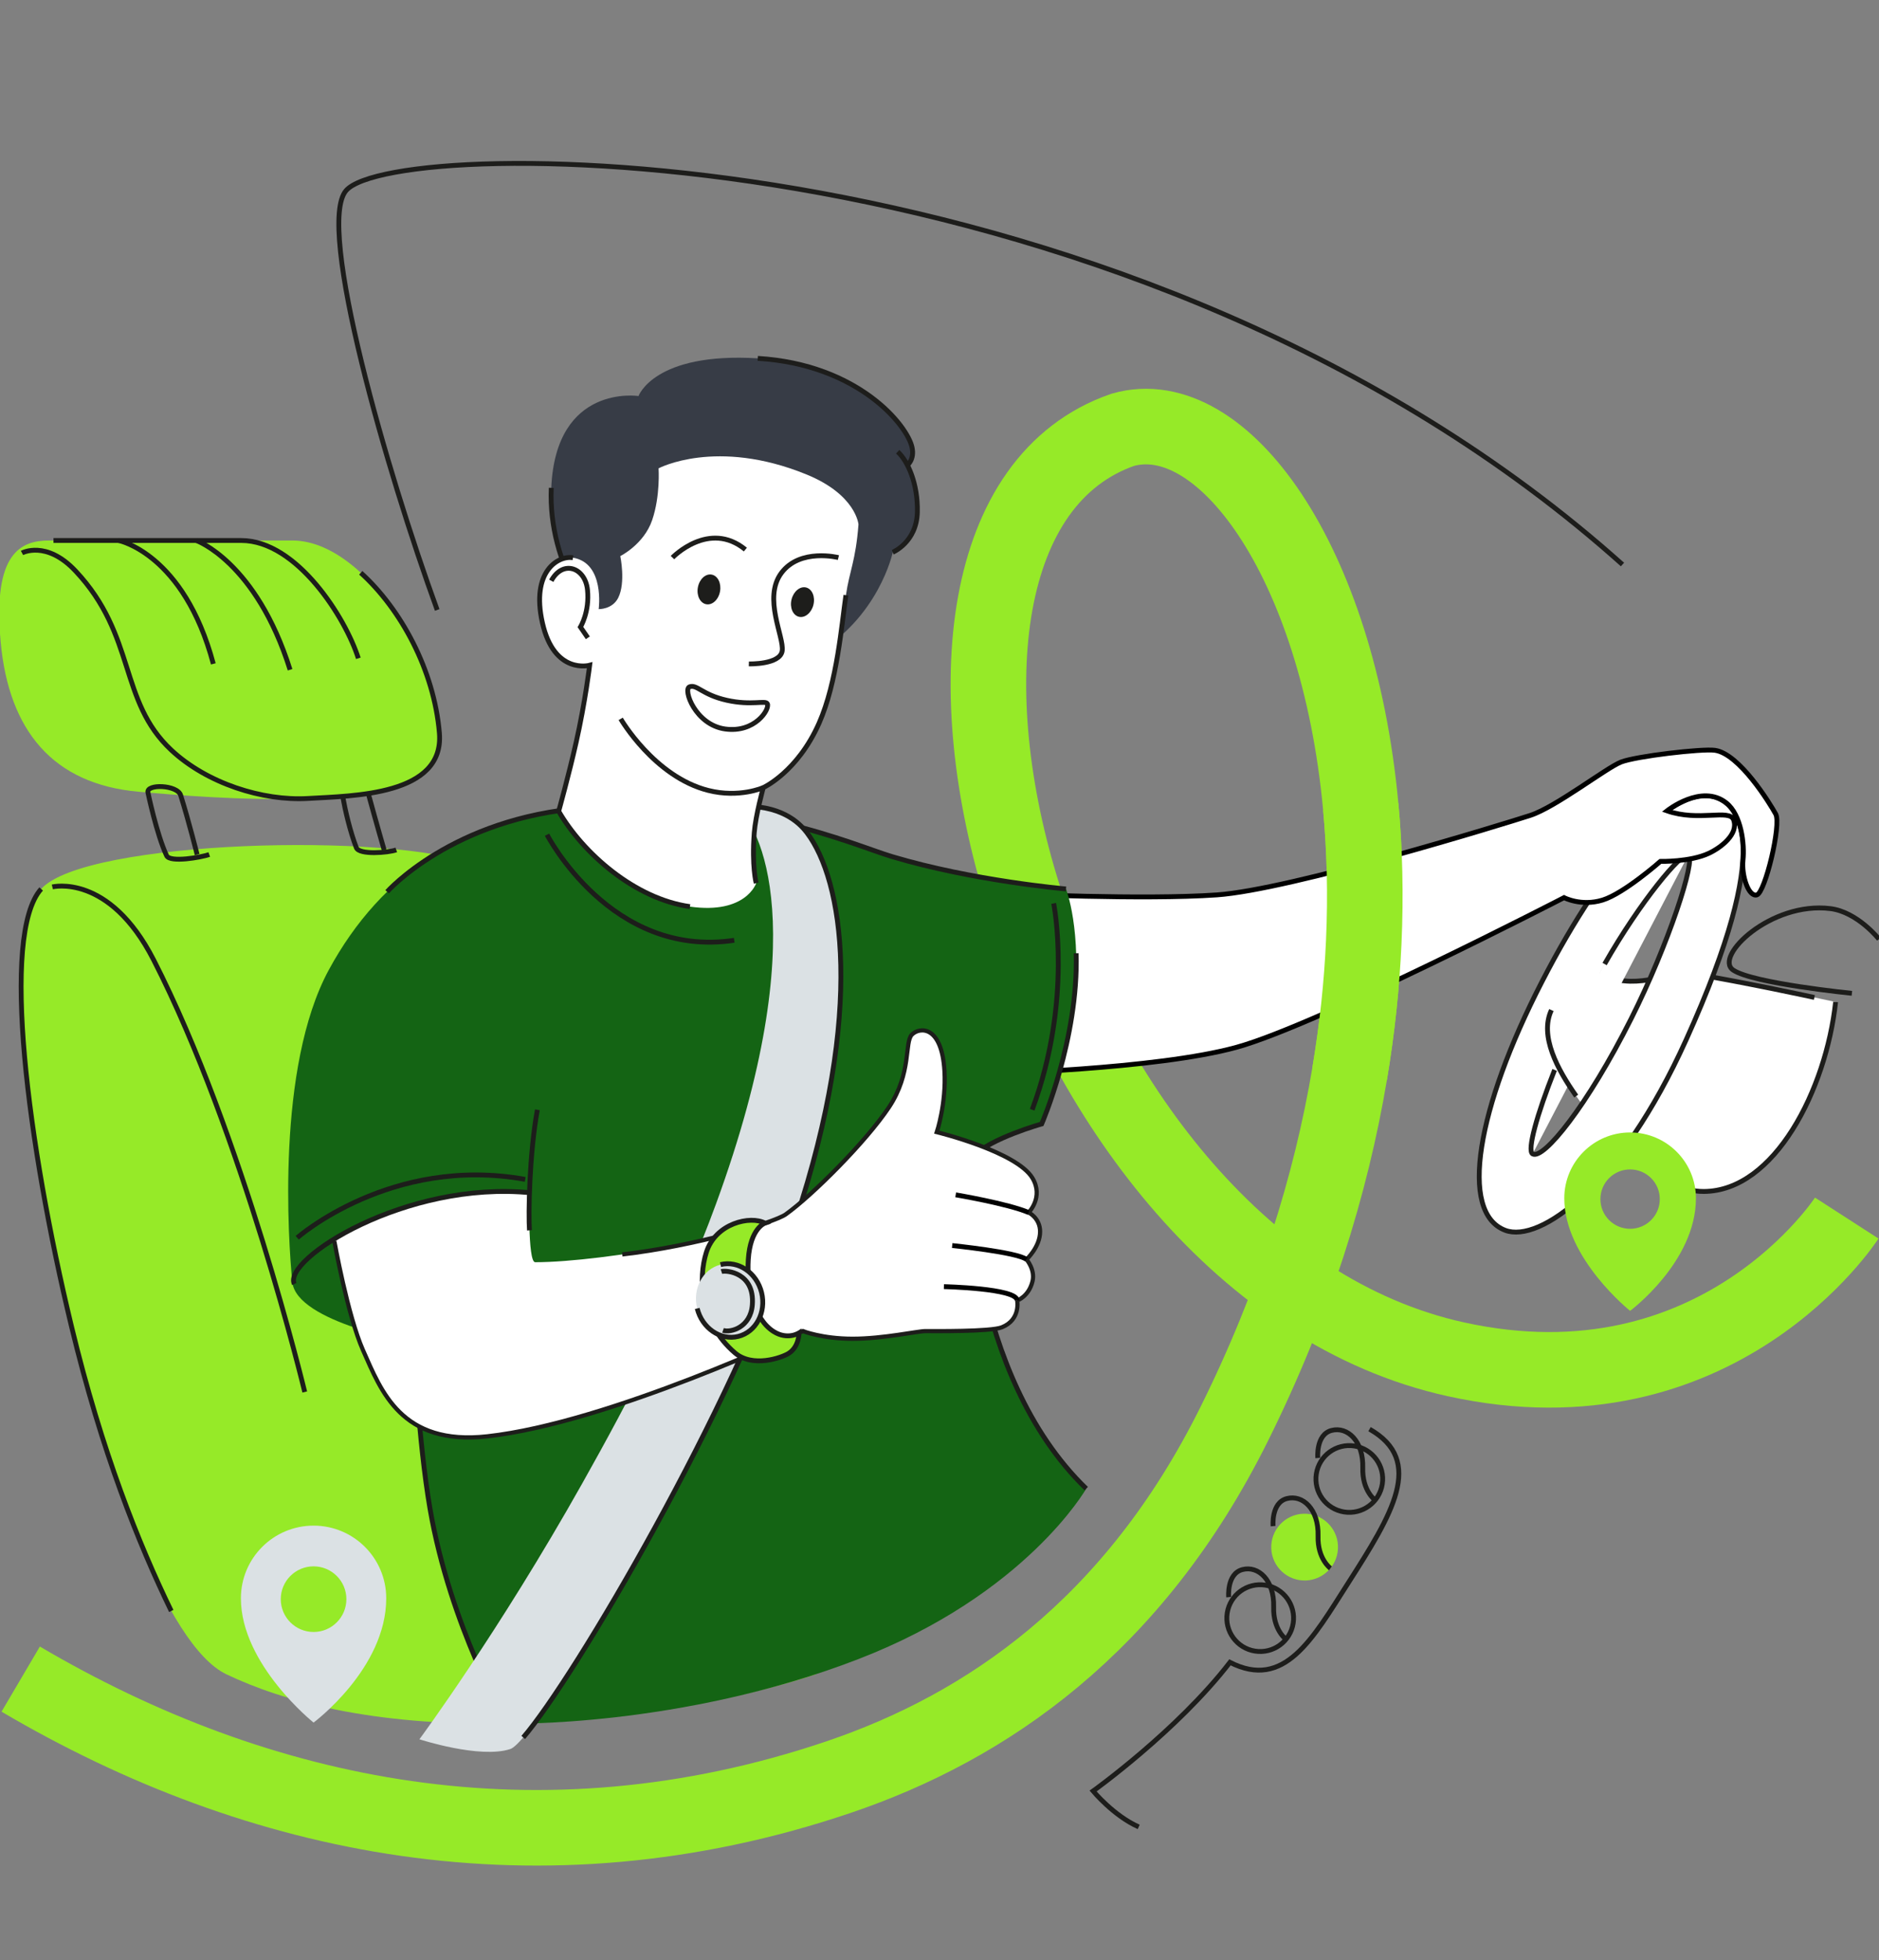
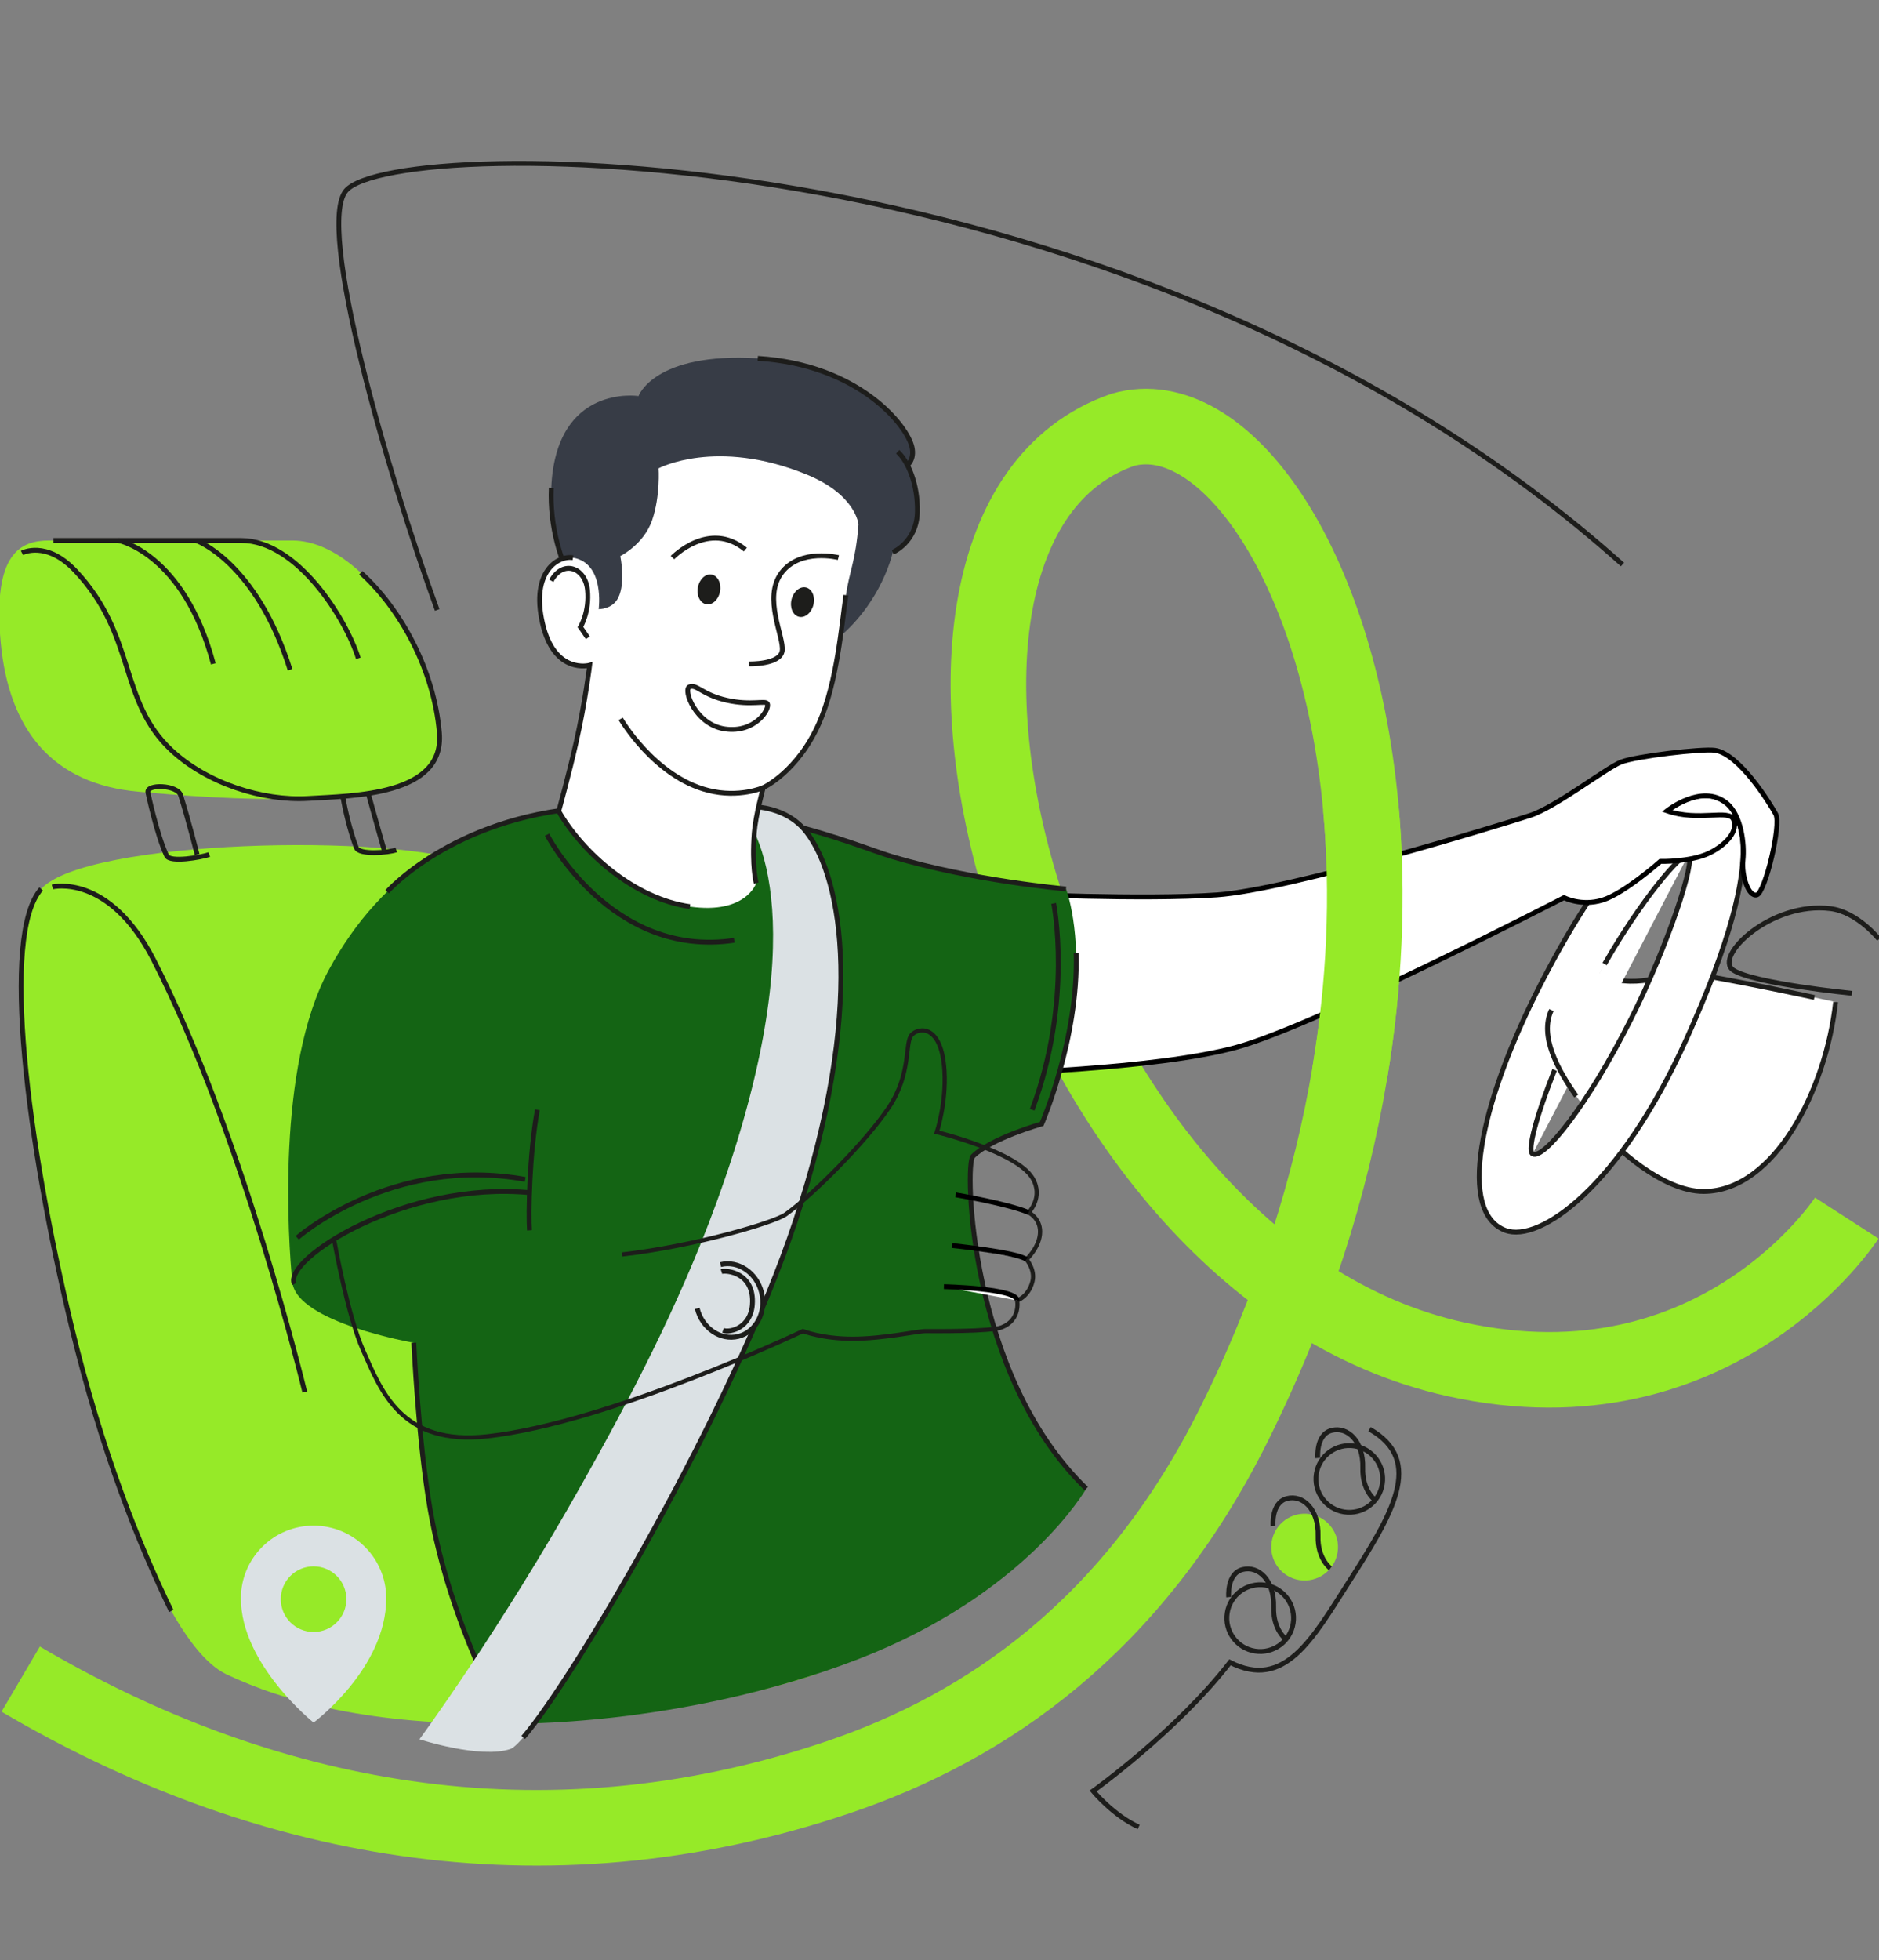
<svg xmlns="http://www.w3.org/2000/svg" width="233" height="243" viewBox="0 0 233 243" fill="none">
  <rect x="0" y="0" width="233" height="243" fill="#808080" stroke="none" />
  <g clip-path="url(#clip0_90_7675)">
    <path d="M78.143 80.685C73.783 78.234 67.941 70.092 68.358 60.478C68.921 47.519 79.177 49.096 79.177 49.096C79.177 49.096 81.106 43.641 93.965 44.42C106.457 45.178 112.53 52.742 113.097 55.465C113.419 56.997 112.504 57.665 112.504 57.665C112.504 57.665 113.81 59.905 113.76 63.477C113.705 67.229 110.706 68.454 110.706 68.454C110.706 68.454 108.983 76.707 100.771 81.278C92.558 85.844 85.034 84.558 78.148 80.685H78.143Z" fill="#373C46" />
    <path d="M111.314 56.002C112.575 57.152 113.835 59.965 113.755 63.481C113.67 67.233 110.701 68.459 110.701 68.459" stroke="#1D1D1B" stroke-width="0.6" stroke-miterlimit="10" />
    <path d="M93.966 44.424C106.458 45.183 112.531 52.747 113.098 55.47C113.42 57.002 112.505 57.67 112.505 57.67" stroke="#1D1D1B" stroke-width="0.6" stroke-miterlimit="10" />
    <path d="M78.143 80.685C73.783 78.234 67.941 70.091 68.358 60.477" stroke="#1D1D1B" stroke-width="0.6" stroke-miterlimit="10" />
    <path d="M229.64 123.139C229.64 123.139 217.364 121.908 214.918 120.256C212.466 118.603 219.579 111.717 226.973 112.636C230.333 113.053 233 116.423 233 116.423" stroke="#1D1D1B" stroke-width="0.6" stroke-miterlimit="10" />
    <path d="M2.567 208.152C32.027 225.496 66.916 232.834 103.965 220.307C122.384 214.079 140.597 201.552 153.014 176.588C160.518 161.504 165.059 146.802 167.359 133.104C168.304 127.484 168.871 122.034 169.107 116.8C169.374 110.913 169.228 105.292 168.736 99.998C165.888 69.353 151.492 49.799 139.231 53.28C103.965 65.5 127.93 156.892 180.5 168.5C213.077 175.693 229 151 229 151" stroke="#96EA28" stroke-width="9.369" stroke-miterlimit="10" />
    <path d="M192.379 125.213C190.169 129.934 196.066 136.625 198.316 139.744C199.994 142.07 206.162 147.731 211.28 147.701C220.055 147.65 226.434 135.063 227.62 124.213C227.62 124.213 216.76 121.853 209.522 120.632C207.397 120.275 202.852 123.043 198.266 120.662C195.217 119.075 193.66 122.485 192.379 125.218V125.213Z" fill="white" />
    <path d="M198.316 139.744C199.994 142.07 206.162 147.731 211.281 147.701C220.056 147.65 226.435 135.063 227.62 124.213" stroke="#1D1D1B" stroke-width="0.6" stroke-miterlimit="10" />
    <path d="M224.988 123.651C224.988 123.651 216.761 121.853 209.523 120.632C207.398 120.276 203.299 122.787 198.975 120.989" stroke="#1D1D1B" stroke-width="0.6" stroke-miterlimit="10" />
    <path d="M212.973 98.918C207.9 96.834 199.231 106.106 191.194 121.717C183.157 137.333 180.862 150.333 186.658 152.518C190.918 154.12 200.838 147.138 209.076 128.92C220.267 104.177 215.435 99.933 212.968 98.918H212.973ZM202.28 126.268C196.825 137.128 191.385 143.813 190.054 143.045C188.964 142.412 192.465 132.25 197.011 123.179C201.717 113.781 208.438 105.518 209.357 105.985C210.351 106.493 206.886 117.096 202.28 126.263V126.268ZM190.049 143.045C188.959 142.412 192.46 132.25 197.006 123.179C201.712 113.781 208.433 105.518 209.352 105.985" fill="white" />
    <path d="M198.975 119.507C203.4 111.737 208.558 105.584 209.352 105.99C210.346 106.498 206.881 117.101 202.275 126.268C196.82 137.128 191.38 143.813 190.049 143.045C189.341 142.633 190.576 138.187 192.776 132.632M212.973 98.918C207.9 96.834 199.231 106.106 191.194 121.717C183.157 137.333 180.862 150.333 186.658 152.518C190.918 154.12 200.838 147.138 209.076 128.92C220.267 104.177 215.435 99.933 212.968 98.918H212.973Z" stroke="#1D1D1B" stroke-width="0.6" stroke-miterlimit="10" />
    <path d="M125.282 110.797C125.282 110.797 141.747 111.571 150.884 110.938C160.016 110.305 186.572 102.113 189.752 101.083C192.931 100.048 199.169 95.191 201.013 94.468C202.856 93.745 211.019 92.79 212.646 93.011C215.675 93.423 219.472 99.601 220.19 100.912C220.909 102.223 218.879 110.647 217.855 110.938C216.83 111.229 215.931 108.557 216.137 106.608C216.343 104.664 215.936 101.013 214.057 99.526C210.993 97.1 206.709 100.515 206.709 100.515C210.662 101.902 214.454 100.234 214.972 101.631C215.625 103.399 213.369 105.096 211.893 105.784C209.582 106.864 205.89 106.784 205.89 106.784C205.89 106.784 201.395 110.752 198.727 111.576C196.06 112.395 193.946 111.275 193.946 111.275C193.946 111.275 163.401 127.052 153.345 129.824C143.289 132.597 122.354 133.109 122.354 133.109C122.354 133.109 121.41 126.082 122.118 119.864C122.997 112.169 125.282 110.792 125.282 110.792V110.797Z" fill="white" stroke="black" stroke-width="0.6" stroke-miterlimit="10" />
    <path d="M28.07 207.554C13.157 200.442 -3.434 119.743 5.105 110.2C10.555 104.107 48.804 103.168 58.85 107.186C68.896 111.204 101.173 207.544 101.173 207.544C101.173 207.544 84.713 213.345 62.869 213.672C46.042 213.923 35.102 210.904 28.07 207.554Z" fill="#96EA28" />
    <path d="M6.491 109.949C6.491 109.949 13.518 108.185 19.049 118.99C30.099 140.588 37.789 172.559 37.789 172.559" stroke="#1D1D1B" stroke-width="0.6" stroke-miterlimit="10" />
    <path d="M21.238 199.708C17.22 191.44 12.618 180.003 8.861 164.417C3.442 141.929 0.036 115.861 5.104 110.2" stroke="#1D1D1B" stroke-width="0.6" stroke-miterlimit="10" />
-     <path d="M202.136 140.386C197.625 140.386 193.974 144.042 193.974 148.548C193.974 155.977 202.136 162.502 202.136 162.502C202.136 162.502 210.298 156.444 210.298 148.548C210.298 144.037 206.641 140.386 202.136 140.386ZM202.136 152.33C200.102 152.33 198.454 150.683 198.454 148.648C198.454 146.614 200.102 144.967 202.136 144.967C204.17 144.967 205.818 146.614 205.818 148.648C205.818 150.683 204.17 152.33 202.136 152.33Z" fill="#96EA28" />
    <path d="M38.883 189.125C33.906 189.125 29.872 193.158 29.872 198.136C29.872 206.338 38.883 213.541 38.883 213.541C38.883 213.541 47.894 206.851 47.894 198.136C47.894 193.158 43.861 189.125 38.883 189.125ZM38.883 202.31C36.638 202.31 34.815 200.487 34.815 198.241C34.815 195.996 36.638 194.173 38.883 194.173C41.128 194.173 42.952 195.996 42.952 198.241C42.952 200.487 41.128 202.31 38.883 202.31Z" fill="#DBE1E4" />
    <path d="M134.696 184.539C134.696 184.539 127.252 197.629 106.457 205.665C84.356 214.204 62.868 213.672 62.868 213.672C62.868 213.672 55.836 201.617 53.325 187.05C51.863 178.577 51.315 166.456 51.315 166.456C51.315 166.456 36.749 163.945 36.247 158.922C35.744 153.899 34.237 132.3 40.767 120.245C47.297 108.19 57.956 101.239 72.412 100.154C92.503 98.647 105.774 104.74 110.586 106.181C120.632 109.195 132.184 110.2 132.184 110.2C132.184 110.2 134.194 115.223 133.189 124.766C132.295 133.26 129.171 139.333 129.171 139.333C129.171 139.333 122.907 141.075 120.632 143.351C119.627 144.355 120.129 170.475 134.696 184.539Z" fill="#146414" />
    <path d="M132.185 110.2C132.185 110.2 120.632 109.195 110.586 106.181C105.774 104.74 92.499 98.607 72.412 100.154C56.088 101.41 48.006 110.546 48.006 110.546" stroke="#1D1D1B" stroke-width="0.6" stroke-miterlimit="10" />
    <path d="M62.868 213.672C62.868 213.672 55.836 201.617 53.325 187.05C51.863 178.577 51.315 166.456 51.315 166.456" stroke="#1D1D1B" stroke-width="0.6" stroke-miterlimit="10" />
    <path d="M133.445 118.171C133.757 128.779 129.171 139.332 129.171 139.332C129.171 139.332 122.907 141.075 120.632 143.351C119.627 144.355 120.13 170.475 134.696 184.539" stroke="#1D1D1B" stroke-width="0.6" stroke-miterlimit="10" />
    <path d="M91.388 100.239C94.086 102.012 101.178 115.358 88.797 149.213C84.171 161.87 77.957 173.654 72.201 183.891C61.849 202.31 52.009 215.611 52.009 215.611C52.009 215.611 59.533 218.067 63.29 216.816C66.651 215.696 90.118 177.02 98.621 151.383C108.612 121.28 103.358 104.559 98.104 101.374C94.9 99.431 91.383 100.234 91.383 100.234L91.388 100.239Z" fill="#DBE1E4" />
    <path d="M64.882 215.385C71.226 208.031 90.971 174.438 98.621 151.382C107.336 125.123 104.447 109.044 100.082 103.258C99.445 102.409 97.4 99.938 92.433 99.948" stroke="#1D1D1B" stroke-width="0.6" stroke-miterlimit="10" />
    <path d="M17.159 98.145C6.606 97.201 1.086 90.61 0.081 79.56C-0.923 68.51 2.593 67.003 6.109 67.003H36.246C46.795 67.003 57.237 87.32 53.827 94.126C50.416 100.933 26.346 98.969 17.159 98.145Z" fill="#96EA28" />
    <path d="M2.729 68.549C2.729 68.549 5.732 66.912 9.374 70.79C16.908 78.811 14.698 86.873 21.243 92.986C25.663 97.115 32.565 99.31 38.175 98.983C43.786 98.652 55.143 98.632 54.485 90.856C53.827 83.081 49.708 75.501 44.735 71.005" stroke="#1D1D1B" stroke-width="0.6" stroke-miterlimit="10" />
    <path d="M25.95 105.93C24.945 106.287 21.073 106.965 20.661 106.076C19.42 103.419 18.345 98.25 18.345 98.25C18.099 97.15 21.992 97.281 22.399 98.577C23.413 101.801 24.443 105.93 24.443 105.93" stroke="#1D1D1B" stroke-width="0.6" stroke-miterlimit="10" />
    <path d="M45.665 98.361C46.68 102.083 47.634 105.358 47.634 105.358" stroke="#1D1D1B" stroke-width="0.6" stroke-miterlimit="10" />
    <path d="M49.14 105.357C48.136 105.714 44.539 106.005 44.188 105.086C43.404 103.052 42.806 100.46 42.495 98.717" stroke="#1D1D1B" stroke-width="0.6" stroke-miterlimit="10" />
    <path d="M14.699 67.003C14.699 67.003 22.791 68.575 26.453 82.297" stroke="#1D1D1B" stroke-width="0.6" stroke-miterlimit="10" />
    <path d="M24.332 67.003C24.332 67.003 31.761 69.635 35.97 83.026" stroke="#1D1D1B" stroke-width="0.6" stroke-miterlimit="10" />
    <path d="M6.632 67.003H29.923C36.8 67.003 42.852 76.586 44.434 81.609" stroke="#1D1D1B" stroke-width="0.6" stroke-miterlimit="10" />
    <path d="M130.657 111.988C130.657 111.988 133.073 123.977 127.99 137.574" stroke="#1D1D1B" stroke-width="0.6" stroke-miterlimit="10" />
    <path d="M36.855 153.437C36.855 153.437 48.509 143.19 65.129 146.204" stroke="#1D1D1B" stroke-width="0.6" stroke-miterlimit="10" />
    <path d="M192.379 125.213C190.872 128.438 193.142 132.582 195.453 135.877" stroke="#1D1D1B" stroke-width="0.6" stroke-miterlimit="10" />
    <path d="M141.203 226.474C138.084 225.091 135.544 222.024 135.544 222.024C135.544 222.024 145.947 214.588 152.517 206.074C159.264 209.51 162.712 203.237 167.179 196.239C172.608 187.74 176.744 181.097 169.825 177.166" stroke="#1D1D1B" stroke-width="0.6" stroke-miterlimit="10" />
    <path d="M155.627 204.68C157.885 205.034 160.002 203.49 160.356 201.231C160.71 198.973 159.166 196.856 156.907 196.502C154.649 196.148 152.532 197.692 152.178 199.951C151.824 202.209 153.368 204.326 155.627 204.68Z" stroke="#1D1D1B" stroke-width="0.6" stroke-miterlimit="10" />
    <path d="M152.358 197.991C152.358 197.991 152.096 195.087 154.068 194.573C156.04 194.058 158.031 195.89 157.936 199.22C157.855 202.044 159.47 203.223 159.47 203.223" stroke="#1D1D1B" stroke-width="0.6" stroke-miterlimit="10" />
    <path d="M161.134 195.877C163.393 196.231 165.51 194.687 165.864 192.429C166.218 190.17 164.674 188.053 162.415 187.699C160.157 187.346 158.039 188.89 157.686 191.148C157.332 193.406 158.876 195.524 161.134 195.877Z" fill="#96EA28" />
    <path d="M157.865 189.188C157.865 189.188 157.603 186.285 159.575 185.77C161.547 185.255 163.538 187.087 163.443 190.418C163.362 193.242 164.977 194.42 164.977 194.42" stroke="#1D1D1B" stroke-width="0.6" stroke-miterlimit="10" />
    <path d="M166.677 187.431C168.935 187.785 171.052 186.241 171.406 183.982C171.76 181.724 170.216 179.607 167.957 179.253C165.699 178.899 163.581 180.443 163.228 182.702C162.874 184.96 164.418 187.077 166.677 187.431Z" stroke="#1D1D1B" stroke-width="0.6" stroke-miterlimit="10" />
    <path d="M163.408 180.742C163.408 180.742 163.146 177.839 165.118 177.324C167.09 176.809 169.081 178.641 168.986 181.971C168.905 184.796 170.52 185.974 170.52 185.974" stroke="#1D1D1B" stroke-width="0.6" stroke-miterlimit="10" />
    <path d="M54.214 75.612C48.001 58.569 39.156 27.994 42.913 23.625C49.056 16.477 141 16.135 201.19 69.981" stroke="#1D1D1B" stroke-width="0.6" stroke-miterlimit="10" />
-     <path d="M65.645 147.696C65.645 147.696 65.409 156.471 66.359 156.471C74.897 156.471 94.105 152.915 97.425 150.544C100.745 148.173 107.386 141.533 110.234 137.263C113.082 132.994 112.132 129.201 113.082 128.252C114.031 127.303 116.779 127.077 117.115 132.758C117.351 136.791 116.166 140.347 116.166 140.347C116.166 140.347 126.056 142.758 128.025 146.038C129.446 148.409 127.553 150.308 127.553 150.308C127.553 150.308 128.974 150.78 128.974 152.679C128.974 154.577 127.287 156.124 127.287 156.124C127.287 156.124 128.392 157.39 128.03 158.847C127.558 160.745 126.131 161.218 126.131 161.218C126.131 161.218 126.603 163.588 124.233 164.538C122.841 165.095 115.694 165.01 114.744 165.01C113.795 165.01 109.526 165.959 105.733 165.959C101.941 165.959 99.565 165.01 99.565 165.01C99.565 165.01 75.636 176.367 60.431 178.054C49.758 179.24 47.272 172.454 45.016 167.381C43.117 163.111 41.46 153.864 41.46 153.864C41.46 153.864 50.948 146.752 65.65 147.696H65.645Z" fill="white" />
    <path d="M77.163 155.506C86.184 154.472 96.014 151.553 97.425 150.544C100.745 148.173 107.386 141.533 110.234 137.263C113.082 132.994 112.132 129.201 113.082 128.252C114.031 127.303 116.779 127.077 117.115 132.758C117.351 136.791 116.166 140.347 116.166 140.347C116.166 140.347 126.056 142.758 128.025 146.038C129.446 148.409 127.553 150.308 127.553 150.308C127.553 150.308 128.974 150.991 128.974 152.679C128.974 154.577 127.287 156.124 127.287 156.124C127.287 156.124 128.392 157.39 128.03 158.847C127.558 160.745 126.131 161.218 126.131 161.218C126.131 161.218 126.603 163.588 124.233 164.538C122.841 165.095 115.694 165.01 114.744 165.01C113.795 165.01 109.526 165.959 105.733 165.959C101.941 165.959 99.565 165.01 99.565 165.01C99.565 165.01 75.636 176.367 60.431 178.054C49.758 179.24 47.272 172.454 45.016 167.381C43.117 163.111 41.46 153.864 41.46 153.864" stroke="#1D1D1B" stroke-width="0.52" stroke-miterlimit="10" />
    <path d="M117.046 159.5C117.046 159.5 126.127 159.7 126.127 161.212Z" fill="white" />
    <path d="M117.046 159.5C117.046 159.5 126.127 159.7 126.127 161.212" stroke="black" stroke-width="0.6" stroke-miterlimit="10" />
    <path d="M127.282 156.124C126.127 155.225 118.075 154.406 118.075 154.406Z" fill="white" />
    <path d="M127.282 156.124C126.127 155.225 118.075 154.406 118.075 154.406" stroke="black" stroke-width="0.6" stroke-miterlimit="10" />
    <path d="M118.508 148.118C118.508 148.118 124.992 149.213 127.549 150.308Z" fill="white" />
    <path d="M118.508 148.118C118.508 148.118 124.992 149.213 127.549 150.308" stroke="black" stroke-width="0.6" stroke-miterlimit="10" />
-     <path d="M94.859 151.624C94.859 151.624 93.041 152.231 92.79 156.124C92.574 159.5 93.488 163.523 95.929 165.065C97.662 166.16 99.089 165.236 99.089 165.236C99.089 165.236 99.089 166.974 97.778 167.782C96.914 168.32 93.327 169.581 91.137 167.712C86.717 163.935 86.592 158.405 87.581 155.265C88.726 151.624 93.061 150.654 94.859 151.624Z" fill="#96EA28" stroke="#1D1D1B" stroke-width="0.6" stroke-miterlimit="10" />
    <path d="M91.533 165.673C93.737 165.131 95.033 162.7 94.428 160.243C93.823 157.786 91.547 156.235 89.343 156.777C87.14 157.32 85.844 159.751 86.448 162.207C87.053 164.664 89.33 166.216 91.533 165.673Z" fill="#DBE1E4" />
    <path d="M89.349 156.767C91.554 156.225 93.83 157.777 94.438 160.233C95.04 162.689 93.744 165.125 91.544 165.668C89.344 166.21 87.064 164.658 86.456 162.202" stroke="#1D1D1B" stroke-width="0.6" stroke-miterlimit="10" />
    <path d="M89.656 164.919C90.575 165.236 93.082 164.578 93.293 161.735C93.589 157.762 90.083 157.435 89.46 157.631" stroke="#1D1D1B" stroke-width="0.6" stroke-miterlimit="10" />
    <path d="M93.77 109.482C93.77 109.482 92.504 113.374 85.552 112.39C78.676 111.42 72.262 105.729 69.278 100.566C69.278 100.566 70.544 96.025 71.443 92.027C72.563 87.074 73.121 82.468 73.121 82.468C73.121 82.468 68.731 83.689 67.264 77.229C65.802 70.77 69.268 68.841 71.051 69.137C75.024 69.795 74.236 75.511 74.236 75.511C74.236 75.511 75.928 75.567 76.662 74.105C77.611 72.211 76.918 68.936 76.918 68.936C76.918 68.936 79.831 67.5 80.866 64.486C81.901 61.472 81.665 58.057 81.665 58.057C81.665 58.057 88.807 54.249 100.003 58.815C106.171 61.332 106.453 65.014 106.453 65.014C106.106 69.549 105.338 70.745 104.896 73.784C104.368 77.385 103.489 85.633 101.57 89.641C98.627 95.784 94.649 97.638 94.649 97.638C94.649 97.638 93.695 101.083 93.529 103.233C93.212 107.397 93.77 109.476 93.77 109.476V109.482Z" fill="white" />
    <path d="M104.895 73.783C104.367 77.385 103.82 84.543 101.57 89.641C98.887 95.709 94.648 97.637 94.648 97.637C94.648 97.637 93.694 101.083 93.528 103.233C93.211 107.397 93.769 109.476 93.769 109.476" stroke="#1D1D1B" stroke-width="0.6" stroke-miterlimit="10" />
    <path d="M85.552 112.389C78.676 111.42 72.262 105.729 69.278 100.566C69.278 100.566 70.544 96.025 71.443 92.027C72.563 87.074 73.121 82.468 73.121 82.468C73.121 82.468 68.731 83.689 67.264 77.229C65.802 70.77 69.268 68.841 71.051 69.137" stroke="#1D1D1B" stroke-width="0.6" stroke-miterlimit="10" />
    <path d="M76.968 89.114C76.968 89.114 81.132 96.291 87.817 97.984C91.675 98.963 94.648 97.637 94.648 97.637" stroke="#1D1D1B" stroke-width="0.6" stroke-miterlimit="10" />
    <path d="M103.965 69.122C103.965 69.122 99.228 67.917 96.903 71.016C94.577 74.115 97.249 78.967 96.993 80.69C96.737 82.413 92.859 82.302 92.859 82.302" stroke="#1D1D1B" stroke-width="0.6" stroke-miterlimit="10" />
    <path d="M83.388 69.123C83.388 69.123 87.908 64.426 92.429 68.128" stroke="#1D1D1B" stroke-width="0.6" stroke-miterlimit="10" />
    <path d="M72.893 79.067L71.974 77.731C71.974 77.731 73.134 75.858 72.848 73.105C72.562 70.353 69.799 69.353 68.357 71.995" stroke="#1D1D1B" stroke-width="0.6" stroke-miterlimit="10" />
    <path d="M85.502 85.145C84.663 85.462 86.225 89.852 89.912 90.369C93.594 90.886 95.472 87.948 95.156 87.245C94.94 86.773 93.187 87.496 90.118 86.808C87.049 86.12 86.421 84.799 85.502 85.145Z" stroke="#1D1D1B" stroke-width="0.6" stroke-miterlimit="10" />
    <path d="M89.285 73.317C89.469 72.301 89.003 71.367 88.244 71.229C87.486 71.091 86.721 71.803 86.537 72.819C86.353 73.834 86.819 74.769 87.578 74.906C88.337 75.044 89.101 74.332 89.285 73.317Z" fill="#1D1D1B" />
    <path d="M100.866 74.978C101.113 73.976 100.706 73.014 99.957 72.829C99.208 72.645 98.401 73.308 98.154 74.309C97.907 75.311 98.314 76.273 99.063 76.458C99.812 76.642 100.619 75.98 100.866 74.978Z" fill="#1D1D1B" />
    <path d="M67.831 103.474C67.831 103.474 75.752 118.859 91.047 116.564" stroke="#1D1D1B" stroke-width="0.6" stroke-miterlimit="10" />
    <path d="M66.636 137.574C65.631 143.1 65.511 150.609 65.656 152.518" stroke="#1D1D1B" stroke-width="0.6" stroke-miterlimit="10" />
    <path d="M36.498 159.173C34.992 156.159 50.296 146.284 65.882 147.871" stroke="#1D1D1B" stroke-width="0.6" stroke-miterlimit="10" />
    <path d="M167.359 133.104C168.304 127.483 168.871 122.034 169.107 116.8C169.374 110.913 169.228 105.292 168.736 99.998" stroke="#96EA28" stroke-width="9.369" stroke-miterlimit="10" />
  </g>
  <defs>
    <clipPath id="clip0_90_7675">
      <rect width="233" height="243" fill="white" />
    </clipPath>
  </defs>
</svg>